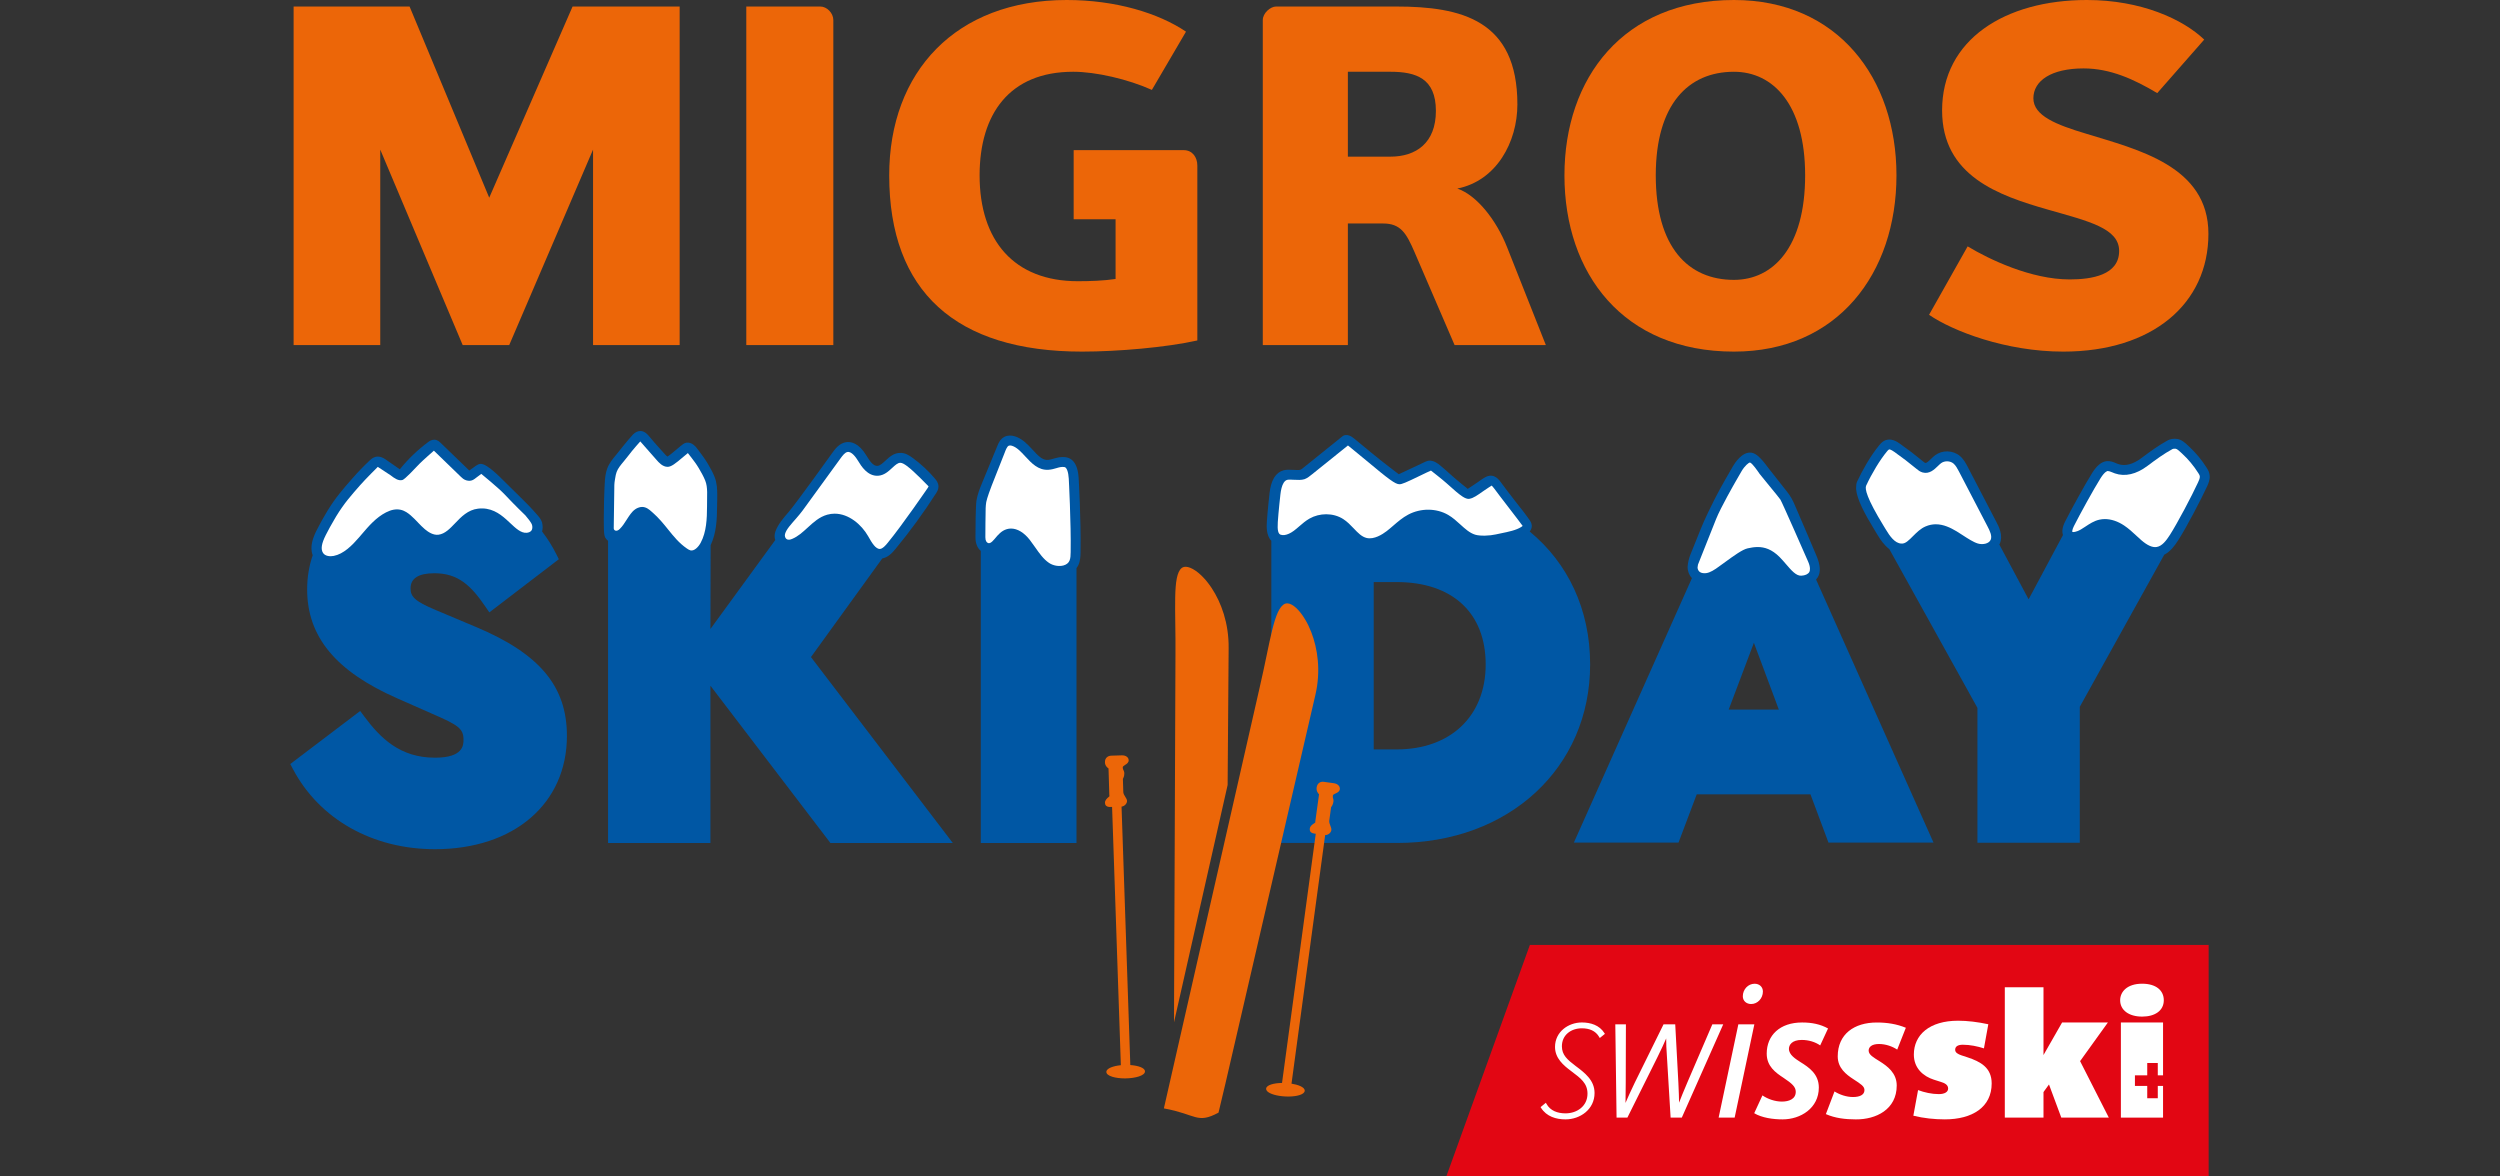
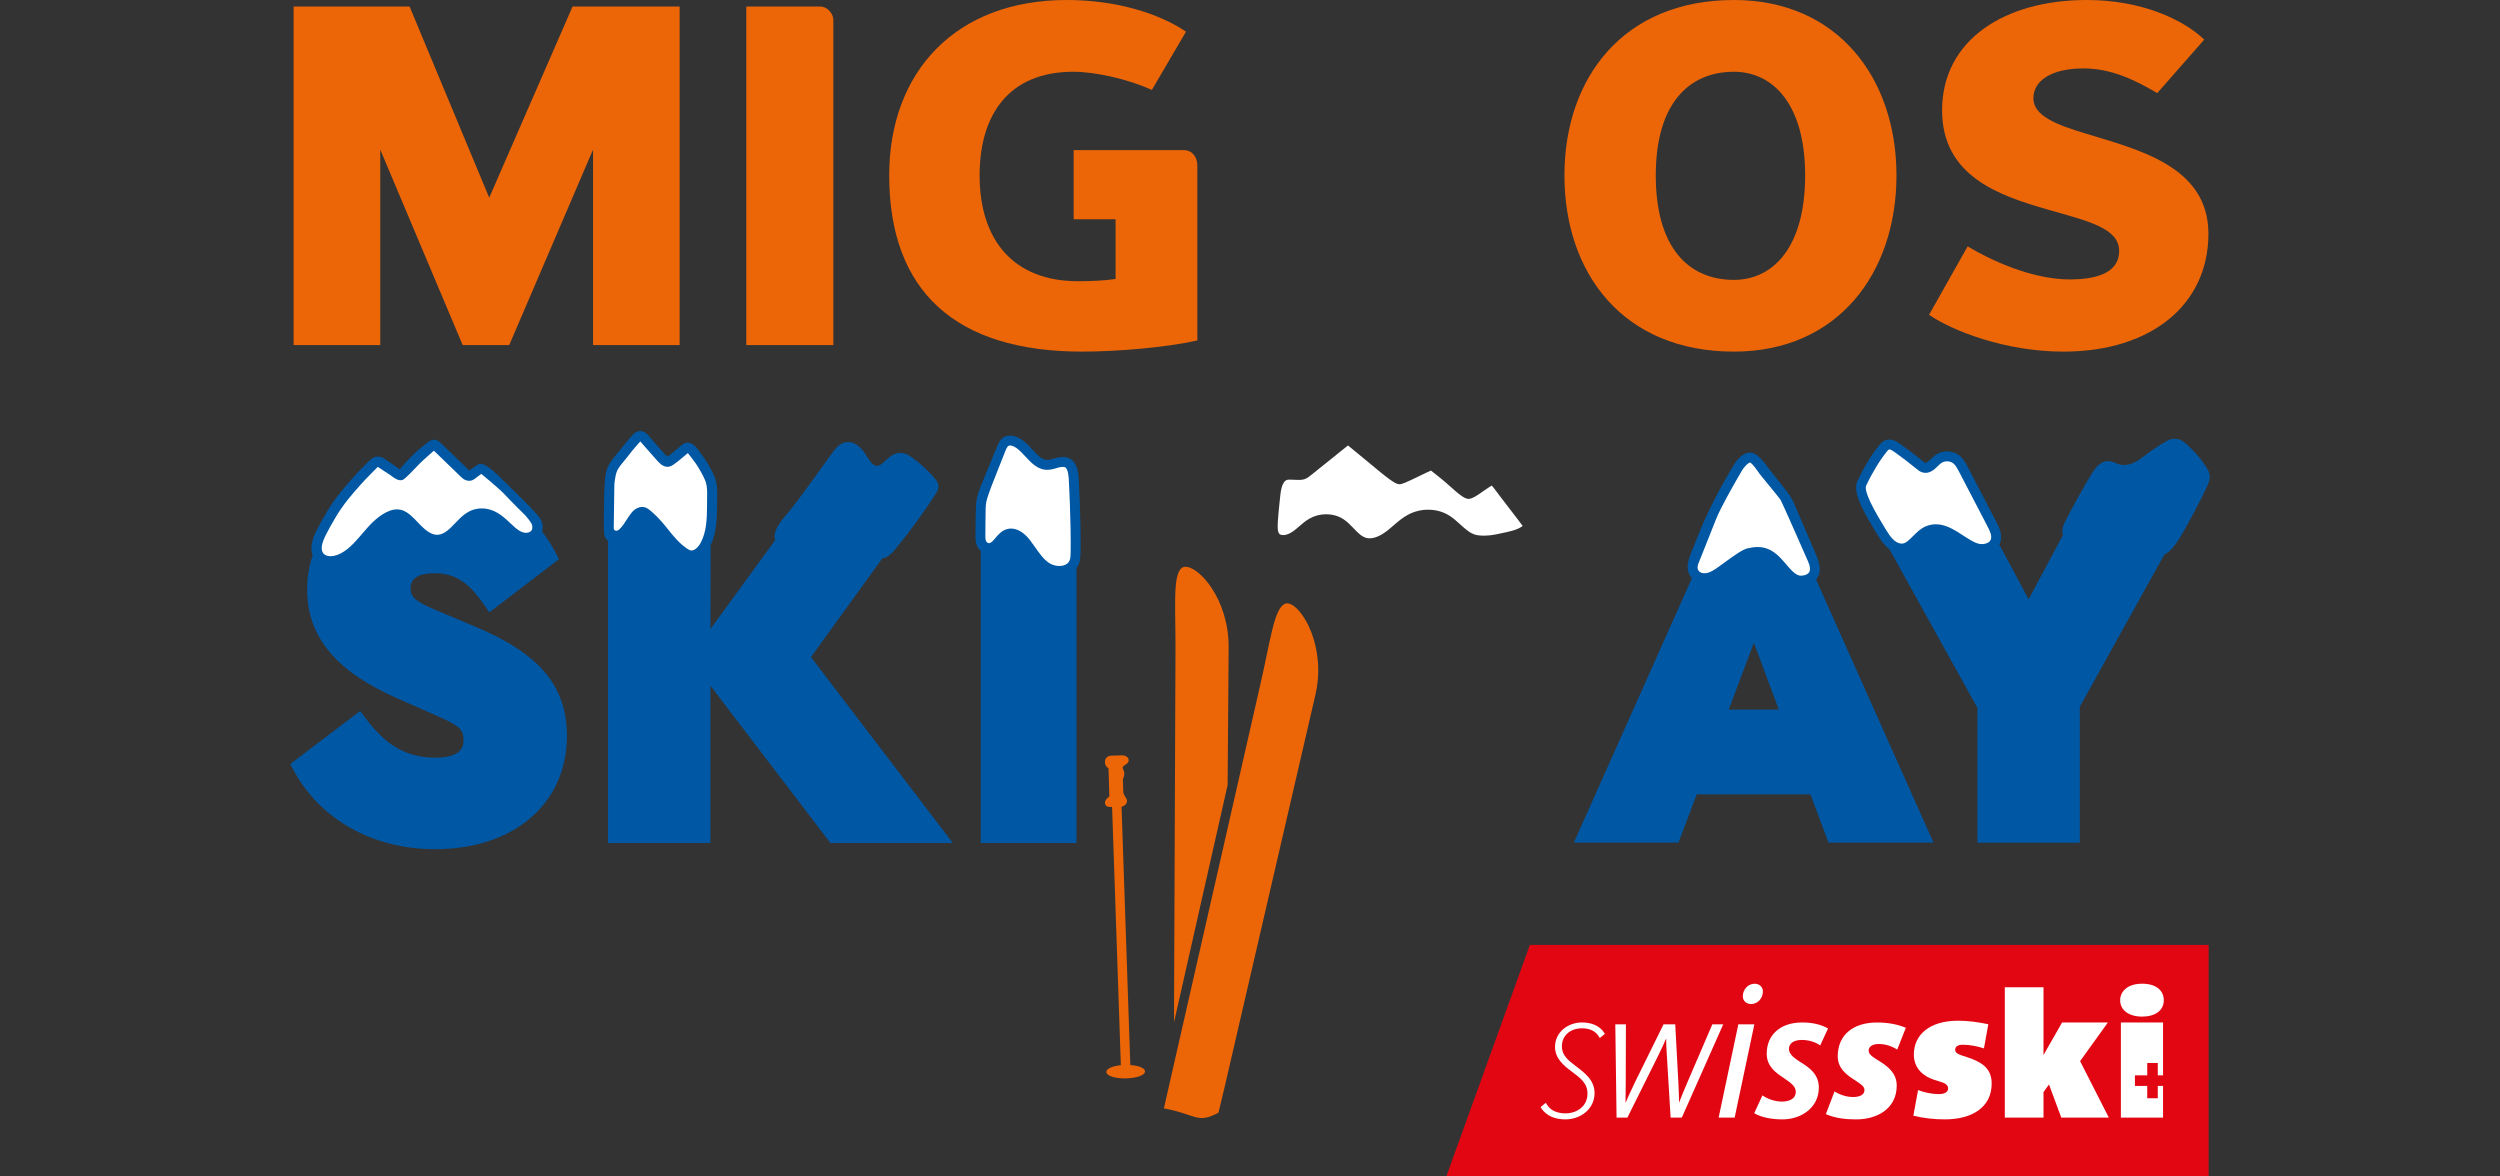
<svg xmlns="http://www.w3.org/2000/svg" id="a" width="534" height="251.205" viewBox="0 0 534 251.205">
  <rect x="0" y="0" width="534" height="251.205" fill="#333333" stroke="none" />
  <defs>
    <style>
      .b {
        fill: #e20613;
      }

      .b, .c, .d, .e, .f {
        stroke-width: 0px;
      }

      .c {
        fill: #ec6608;
      }

      .d {
        fill-rule: evenodd;
      }

      .d, .e {
        fill: #fff;
      }

      .f {
        fill: #0057a4;
      }
    </style>
  </defs>
-   <path class="f" d="M326.741,113.541c.309-.396.472-.821.447-1.281-.032-.548-.311-.949-.477-1.187-.942-1.355-1.995-2.677-3.013-3.957-.968-1.216-2.955-3.884-2.955-3.884-.458-.664-1.534-2.211-3.284-1.399-.535.249-1.252.759-2.011,1.301-.597.425-1.94,1.286-1.94,1.286,0,0-2.284-1.826-3.402-2.833-.894-.806-1.788-1.611-2.531-2.211-.476-.387-1.301-1.033-2.326-.98-.366.018-.704.162-3.021,1.286-1.128.548-3.453,1.615-3.453,1.615,0,0-3.782-2.861-5.935-4.658-1.18-.985-2.368-1.977-3.518-2.903-.455-.371-1.665-1.367-2.727-.421-.107.095-7.52,6.052-8.157,6.566-.249.201-.479.399-.669.461-.283.089-.959.056-1.502.026-.733-.041-1.497-.08-2.113.091-1.669.468-2.67,2.101-2.977,4.853,0,0-.446,3.979-.575,6.064-.065,1.05-.164,2.991.954,4.137v64.545h26.859c23.894,0,41.236-16.04,41.236-38.139,0-11.789-4.785-21.69-12.91-28.383ZM298.306,160.075h-4.881v-35.749h4.881c11.92,0,19.036,6.579,19.036,17.597s-7.472,18.152-19.036,18.152Z" />
  <path class="f" d="M173.219,140.353l15.23-21.068c1.211-.229,2.064-1.107,2.76-1.948,3.143-3.8,6.086-7.835,8.747-11.991.187-.293.502-.784.505-1.413.003-.791-.475-1.362-.733-1.67-1.413-1.681-3.029-3.185-4.805-4.47-.758-.549-1.59-1.079-2.621-1.055-1.381,0-2.332.882-3.171,1.659-.597.556-1.162,1.08-1.716,1.113-.879.07-1.651-1.051-2.308-2.143-1.685-2.795-3.388-3.112-4.508-2.894-1.374.271-2.234,1.454-2.747,2.161,0,0-7.826,10.924-9.38,12.707-1.114,1.277-2.354,2.745-2.848,4.196-.222.652-.215,1.268-.024,1.814l-13.852,18.999.044-17.902c1.231-2.601,1.364-5.512,1.375-8.286.003-.673.052-1.566.04-2.435-.018-1.281-.034-2.49-.583-3.885-.399-1.015-1.046-2.124-1.516-2.934-.538-.922-1.816-2.595-1.897-2.706-.52-.719-1.325-1.798-2.567-1.652-.479.059-.846.355-2.044,1.376-.567.481-1.57,1.336-2.039,1.603-.227-.151-.568-.545-.691-.686,0,0-2.006-2.169-3.204-3.641-.418-.512-1.004-1.105-1.831-1.14-.582-.007-1.12.228-1.622.747-.985,1.018-3.313,3.995-3.606,4.347-.737.885-1.5,1.799-1.911,2.939-.227.63-.252.904-.388,1.589s-.26,4.218-.283,5.346c-.128,6.269-.051,7.313.301,7.876.154.246.345.442.554.607v64.551h21.868v-33.596l25.204,33.036.427.56h26.14l-1.744-2.286-28.554-37.423Z" />
  <g>
    <polyline class="c" points="126.675 73.705 126.675 31.957 108.77 73.705 98.829 73.705 81.221 31.957 81.221 73.705 62.716 73.705 62.716 1.394 87.485 1.394 104.499 42.227 122.303 1.394 145.175 1.394 145.175 73.705 126.675 73.705" />
    <path class="c" d="M159.408,73.705V1.394h15.819c1.395,0,2.772,1.392,2.772,2.891v69.42h-18.59" />
    <path class="c" d="M229.334,32.07h23.504c1.856,0,2.913,1.516,2.913,3.294v37.36c-6.618,1.477-16.948,2.379-24.632,2.379-26.967,0-41.184-12.845-41.184-37.65,0-22.125,14.217-37.453,37.917-37.453,10.436,0,19.584,2.786,25.476,6.763l-7.287,12.439c-5.087-2.28-11.954-3.875-16.805-3.875-13.625,0-19.994,9.042-19.994,22.125,0,13.983,7.372,22.615,20.979,22.615,2.498,0,5.59-.097,8.067-.479v-12.746h-8.954v-14.772" />
-     <path class="c" d="M310.7,73.705l-8.578-19.906c-1.753-4.054-2.977-6.063-6.693-6.063h-7.523v25.969h-18.174V4.285c0-1.499,1.649-2.891,2.829-2.891h25.662c13.94,0,25.891,2.891,25.891,20.901,0,8.06-4.468,16.315-12.829,17.982,4.167,1.415,8.361,6.763,10.641,12.559l8.267,20.869h-19.493ZM297.004,15.328h-9.098v18.133h9.098c5.429,0,9.704-2.898,9.704-9.772,0-6.972-4.275-8.361-9.704-8.361" />
    <path class="c" d="M370.366,75.103c-23.678,0-36.2-16.72-36.2-37.65,0-20.736,12.522-37.453,36.2-37.453,22.178,0,34.719,16.717,34.719,37.453,0,20.93-12.54,37.65-34.719,37.65h0ZM370.366,15.328c-9.752,0-16.694,6.966-16.694,22.125,0,15.383,6.942,22.327,16.694,22.327,8.364,0,15.212-6.944,15.212-22.327,0-15.159-6.848-22.125-15.212-22.125" />
    <path class="c" d="M440.69,75.103c-12.223,0-23.579-4.381-28.644-7.861l8.243-14.617c4.599,2.78,13.542,7.061,21.791,7.061,4.668,0,10.568-.903,10.568-6.086,0-4.868-6.593-6.359-15.236-8.831-10.434-2.993-22.58-7.147-22.58-21.184,0-15.128,13.438-23.585,30.927-23.585,11.549,0,20.496,4.088,25.061,8.457l-10.035,11.43c-4.968-2.965-10.041-5.274-15.728-5.274-6.854,0-10.728,2.6-10.728,6.386,0,3.752,4.972,5.667,11.231,7.547,11.058,3.411,26.158,6.904,26.158,21.388,0,14.922-11.928,25.169-31.027,25.169" />
  </g>
  <g>
    <polygon class="b" points="308.961 251.205 471.765 251.205 471.765 201.834 326.782 201.834 308.961 251.205" />
    <g>
      <path class="d" d="M376.556,211.784c0-.98-.752-1.659-1.766-1.659-1.392,0-2.524,1.204-2.524,2.677,0,1.016.792,1.658,1.773,1.658,1.385,0,2.517-1.207,2.517-2.677ZM374.731,218.794h-3.421l-4.211,19.93h3.421l4.21-19.93ZM360.41,231.229l5.346-12.435h2.327l-8.85,19.93h-2.39l-.783-12.965c-.124-1.57-.17-3.018-.164-3.946-.409.935-1.058,2.391-1.866,4.001l-6.42,12.909h-2.314l-.269-19.93h2.265l-.037,12.496c0,1.622-.018,3.313-.049,4.296.416-.982,1.181-2.683,1.96-4.287l6.167-12.505h2.495l.673,12.524c.091,1.694.131,3.298.145,4.217.353-.918.986-2.505,1.763-4.305ZM341.592,221.513c-.784-1.369-2.154-1.867-3.706-1.867-2.288,0-4.265,1.4-4.265,3.839,0,1.854,1.14,2.851,2.931,4.207.478.355.961.72,1.425,1.109.462.39.911.802,1.296,1.262.783.92,1.324,2.012,1.324,3.405,0,3.499-3.077,5.632-6.204,5.632-2,0-4.046-.595-5.229-2.468l-.098-.152,1.132-.933.12.22c.825,1.508,2.403,2.045,4.075,2.045,2.467,0,4.696-1.548,4.696-4.206,0-1.123-.373-1.952-.987-2.679-.309-.37-.676-.712-1.096-1.055-.422-.344-.877-.69-1.357-1.05-1.703-1.266-3.497-2.783-3.497-5.192,0-3.246,2.852-5.233,5.732-5.233,1.846,0,3.751.557,4.825,2.281l.098.155-1.092.885-.125-.208ZM390.47,219.68c-1.642-.909-3.43-1.278-5.547-1.278-4.747,0-7.554,2.743-7.554,6.656,0,2.706,1.897,4.056,3.574,5.156,1.865,1.244,2.63,1.939,2.63,2.998,0,1.574-1.499,2.087-2.956,2.087-1.495,0-3.031-.551-4.161-1.321l-1.756,3.804c1.65.989,4.018,1.318,6.064,1.318,3.828,0,7.738-2.377,7.738-6.801,0-2.889-2.115-4.317-3.945-5.449-1.021-.662-2.442-1.534-2.442-2.818,0-.841.656-1.901,2.734-1.901,1.501,0,2.888.437,3.944,1.171l1.679-3.623ZM407.09,219.529c-1.95-.798-3.971-1.123-6.209-1.123-4.841,0-8.342,2.495-8.342,7.234,0,2.497,1.801,3.873,3.357,4.883,1.627,1.051,2.352,1.523,2.352,2.317,0,1.05-1.053,1.485-2.459,1.485-1.376,0-2.862-.509-3.938-1.194l-1.845,4.843c1.985.872,4.157,1.127,6.393,1.127,4.298.039,8.741-2.1,8.741-7.236,0-2.68-1.99-4.126-3.649-5.176-1.265-.794-2.348-1.372-2.348-2.281,0-.722.614-1.41,2.202-1.41,1.447,0,2.853.507,3.9,1.198l1.846-4.668Z" />
      <polygon class="d" points="440.293 238.723 437.663 231.642 436.49 233.263 436.49 238.723 428.227 238.723 428.227 210.878 436.49 210.878 436.49 225.357 440.465 218.4 450.246 218.4 444.307 226.66 450.444 238.723 440.293 238.723" />
      <path class="d" d="M409.7,232.841c1.341.503,2.923.861,4.44.861,1.258,0,1.981-.47,1.981-1.191,0-.845-.813-1.193-1.629-1.441l-1.42-.451c-2.163-.689-4.274-2.365-4.274-5.366,0-4.198,3.314-7.228,9.453-7.228,1.988,0,4.22.272,6.453.756l-.934,5.15c-1.396-.442-2.95-.774-4.511-.774-1.147,0-1.635.424-1.635,1.08,0,.612.612.932,1.321,1.178l1.265.415c2.833.932,5.212,2.217,5.212,5.594,0,5.071-4.137,7.676-10.007,7.676-2.206,0-4.505-.239-6.723-.784l1.008-5.477Z" />
      <path class="d" d="M457.564,217.146c-2.837,0-4.699-1.372-4.699-3.492,0-1.792,1.462-3.534,4.699-3.534,2.981,0,4.623,1.443,4.623,3.534,0,2.197-1.857,3.492-4.623,3.492Z" />
      <polygon class="d" points="462.027 229.692 462.027 218.4 453.021 218.4 453.021 238.723 462.027 238.723 462.027 231.953 460.903 231.953 460.903 234.585 458.65 234.585 458.65 231.953 456.02 231.953 456.02 229.692 458.65 229.692 458.65 227.055 460.903 227.055 460.903 229.692 462.027 229.692" />
    </g>
  </g>
  <path class="e" d="M319.227,104.429c-.158-.228-.598-.711-.598-.711,0,0-1.112.697-1.729,1.138-1.354.964-2.244,1.561-2.975,1.673-.05.008-.106.033-.154.036-.398.011-.817-.142-1.362-.491-.777-.498-1.819-1.407-3.492-2.915-.864-.779-3.263-2.643-3.263-2.643-.374.146-1.421.655-2.278,1.07-3.135,1.522-3.925,1.85-4.449,1.85-.897,0-2.263-1.04-7.216-5.173-1.169-.977-3.786-3.112-3.786-3.112,0,0-6.582,5.289-7.61,6.116-.378.305-1.092.902-1.675,1.089-.653.21-1.469.165-2.259.125-.512-.028-1.153-.059-1.433.017-.619.173-.986.9-1.206,1.73-.115.433-.193.894-.24,1.321,0,0-.439,3.928-.564,5.96-.109,1.74.07,2.526.618,2.712,1.039.345,2.308-.473,2.809-.845.403-.299.784-.63,1.165-.96.669-.579,1.359-1.178,2.183-1.645,1.085-.616,2.329-.923,3.556-.923,1.292,0,2.567.34,3.626,1.017.876.559,1.575,1.292,2.251,2,.924.97,1.724,1.808,2.786,2.054,1.567.359,3.337-.758,4.252-1.46.488-.376.957-.78,1.425-1.184.975-.841,1.982-1.71,3.182-2.348,2.685-1.428,6.039-1.399,8.551.069.974.57,1.79,1.312,2.578,2.031,1.024.933,1.991,1.815,3.168,2.182,1.062.329,3.135.241,4.405-.052.377-.085.78-.168,1.197-.253,1.489-.304,3.176-.649,4.255-1.345.146-.094.238-.168.294-.22-.015-.021-2.024-2.714-2.972-3.903-.988-1.241-3.043-4.003-3.043-4.003Z" />
-   <path class="e" d="M178.282,109.72c3.014,0,5.73,2.319,7.156,4.814l.1.177c.67,1.176,1.506,2.63,2.452,2.537.557-.062,1.113-.682,1.589-1.259,3.085-3.727,8.591-11.775,8.595-11.782.048-.074.158-.248.175-.314-.01.019-3.032-3.205-4.666-4.388-.469-.34-.962-.653-1.38-.653h-.001c-.553,0-1.101.508-1.735,1.095-.805.747-1.716,1.593-3.024,1.674-2.253.121-3.604-2.092-4.248-3.164-.476-.788-1.413-2.092-2.291-1.909-.516.102-.997.713-1.446,1.329h0s-4.615,6.351-4.615,6.351l-3.488,4.798c-.381.524-.869,1.095-1.381,1.692-.98,1.142-2.12,2.303-2.395,3.347-.123.467.087.868.246,1.007.393.344.835.221,1.302.025,1.22-.514,2.177-1.38,3.327-2.433,1.208-1.107,2.457-2.252,4.139-2.724.535-.151,1.066-.22,1.588-.22Z" />
  <path class="e" d="M150.627,102.629c-.338-.864-.937-1.892-1.374-2.641-.47-.809-1.206-1.773-1.501-2.152-.089-.116-.823-1.059-.823-1.059,0,0-.64.526-.941.783-1.762,1.501-2.617,2.157-3.397,2.157-1.07,0-1.898-.956-2.344-1.471,0,0-3.426-3.9-3.485-3.957l-.01.01s-1.627,1.798-2.548,3.042c-.308.414-.633.805-.951,1.187-.675.81-1.259,1.509-1.542,2.293-.161.447-.212.753-.289,1.213l-.084.487c-.132.724-.132,1.442-.129,2.227,0,.007-.115,7.033-.115,8.088,0,.491.605.829,1.283.153.601-.603.952-1.153,1.396-1.852.164-.257.336-.527.53-.814.472-.702,1.052-1.483,1.962-1.854.321-.132.616-.187.891-.187.893,0,1.548.582,2.02,1l.177.155c1.359,1.182,2.381,2.45,3.368,3.676,1.198,1.489,2.329,2.894,3.976,4.031.242.166.526.351.776.414.794.199,1.688-.681,2.2-1.637,1.226-2.285,1.339-5.089,1.35-7.766.003-.74.031-2.849.024-3.062-.028-.94-.105-1.665-.42-2.464Z" />
  <path class="f" d="M471.314,99.868c-1.059-1.677-2.336-3.208-3.794-4.547l-.171-.16c-.574-.537-1.358-1.273-2.319-1.405-.751-.1-1.447.004-2,.307-1.995,1.092-3.648,2.302-5.605,3.768-1.826,1.367-3.5,1.802-4.983,1.29-.158-.054-.314-.121-.469-.186-.515-.219-1.149-.49-1.897-.439-1.117.072-2.158.896-3.181,2.516h-.001c-1.5,2.381-4.576,7.994-5.788,10.396-.668,1.325-.668,2.252-.455,2.88l-7.34,13.725-6.259-11.704c.04-.078.088-.15.122-.233.735-1.783-.259-3.658-.791-4.664-.659-1.244-1.85-3.545-3.042-5.847-1.195-2.308-2.391-4.617-3.05-5.863-.385-.729-.865-1.638-1.66-2.307-1.478-1.245-3.757-1.306-5.301-.144-.304.23-.598.512-.891.795-.437.426-.938.915-1.209.831-.125-.034-.329-.204-.508-.352-1.571-1.304-3.222-2.566-4.909-3.753-.531-.373-1.777-1.246-3.112-.726-.629.25-1.035.74-1.303,1.065-1.886,2.28-3.67,5.493-4.712,7.741-.175.378-.227.832-.222,1.321l.004.342c.182,2.124,1.761,5.149,4.062,8.901l.429.706c.704,1.182,1.538,2.374,2.599,3.168l18.818,33.905v28.813h21.866v-29.034l18.035-32.48c1.279-.658,2.215-1.889,2.98-3.08,1.788-2.779,4.929-8.805,6.174-11.511.321-.695.627-1.446.556-2.302-.063-.77-.336-1.2-.675-1.735Z" />
  <path class="f" d="M101.529,133.865l-8.402-3.538c-4.679-1.94-5.433-2.963-5.433-4.661,0-2.139,1.716-3.222,5.101-3.222,5.038,0,7.804,2.61,10.878,7.121l.846,1.242,1.194-.913,12.719-9.732.934-.714-.526-1.052c-.883-1.765-1.907-3.382-3.05-4.861.152-.583.159-1.226-.002-1.89-.232-.968-1.281-1.882-1.908-2.641s-3.414-3.484-5.957-5.982c-1.118-1.099-3.831-3.941-5.23-3.941-.581,0-1.076.444-1.554.78-.525.37-.905.636-.905.636l-6.138-5.92c-.212-.206-.653-.637-1.317-.662-.612.006-1.058.307-1.27.465-2.256,1.669-4.311,3.64-6.109,5.858-.15-.098-3.11-2.156-3.11-2.156-.354-.226-1.094-.686-1.973-.521-.642.125-1.094.549-1.365.803-1.281,1.202-2.524,2.491-3.694,3.83-2.013,2.302-3.538,4.013-5.325,6.934-.827,1.355-1.607,2.758-2.319,4.175-.718,1.436-1.526,3.469-.822,5.29-.771,2.258-1.187,4.699-1.187,7.295,0,10.129,6.139,17.537,19.321,23.312l7.517,3.316c5.319,2.311,6.561,3.089,6.561,5.443,0,1.163,0,3.886-6.097,3.886-7.51,0-11.703-4.243-15.116-8.828l-.857-1.152-1.144.868-12.828,9.732-.962.73.564,1.068c5.663,10.724,17.006,17.126,30.343,17.126,16.859,0,28.185-9.728,28.185-24.205,0-10.61-5.851-17.584-19.563-23.32Z" />
  <path class="f" d="M227.696,97.675c-1.077-.166-1.925.084-2.673.301-.41.12-.797.234-1.176.259-1.219.107-2.174-.966-3.291-2.174-1.015-1.099-2.165-2.344-3.728-2.846-.874-.282-1.681-.238-2.336.121-.867.472-1.24,1.38-1.461,1.92l-3.175,7.704c-.513,1.245-1.043,2.531-1.281,3.947-.171,1.03-.224,6.068-.216,7.872.006,1.304.418,2.308,1.137,2.893v62.39h20.444v-58.717c.153-.204.292-.42.402-.655.431-.922.448-1.92.462-2.724.12-7.011-.407-15.858-.407-15.858-.198-3.353-1.578-4.262-2.702-4.434Z" />
  <g>
-     <path class="c" d="M275.124,234.22c-.213,0-.426-.007-.638-.018-1.762-.091-3.303-.548-3.834-1.138-.15-.165-.22-.34-.21-.516.04-.821,1.765-1.209,3.399-1.231l7.205-53.225c-.08-.011-.15-.019-.205-.026-.359-.051-1.195-.169-1.066-1.091.077-.574.616-.913.938-1.117.089-.056.201-.127.223-.157.012-.143.026-.336.026-.337l.787-5.705c-.171-.162-.619-.67-.516-1.438.133-.973.857-1.323,1.519-1.224l2.163.299c.821.113,1.355.652,1.27,1.285h0c-.073.526-.531.73-.9.896-.294.132-.549.245-.581.469-.04.293.003.435.051.6.052.172.11.367.061.729-.08.597-.392,1.018-.491,1.139-.041.301-.301,2.19-.395,2.874-.048.362.096.732.235,1.09.129.332.252.645.209.937-.039.289-.216.571-.487.775-.234.177-.516.277-.776.277-.019,0-.039,0-.056-.001l-7.189,53.101c1.355.216,2.859.732,2.823,1.516-.044.836-1.769,1.24-3.563,1.24Z" />
    <path class="c" d="M240.273,230.347c-1.007,0-1.949-.121-2.673-.344-.832-.256-1.275-.614-1.281-1.032-.017-.786,1.522-1.286,3.095-1.446l-1.872-55.168-.263.007c-.223.015-.711.029-1.007-.248-.16-.147-.243-.358-.252-.625-.018-.568.47-.982.762-1.23.081-.07.182-.155.199-.187-.011-.138-.032-.321-.032-.322l-.169-5.611c-.201-.128-.74-.543-.764-1.3-.03-.957.644-1.407,1.326-1.429.472-.015,1.062-.033,1.634-.05l.611-.018c.852-.041,1.476.404,1.498,1.026.017.524-.414.798-.761,1.018-.275.175-.512.325-.506.541.008.286.074.414.151.563.083.158.176.338.187.697.015.585-.224,1.037-.305,1.172.01.304.065,2.156.087,2.826.011.358.22.691.422,1.011.187.297.363.576.374.865.008.296-.132.605-.384.849-.226.219-.509.355-.786.382l1.872,55.2c1.57.11,3.119.563,3.132,1.343.015.935-2.102,1.475-4.101,1.506-.066.001-.132.003-.198.003Z" />
    <path class="c" d="M251.081,140.215c.087-10.16-.681-17.241,1.32-18.88.145-.112.31-.192.497-.24,1.013-.217,2.61.627,4.205,2.331.29.3.584.646.868,1.013.299.38.587.788.869,1.213,2.001,3.041,3.646,7.433,3.598,12.77l-.216,29.253-11.455,50.696.312-78.156" />
    <path class="c" d="M280.083,135.013c-.197-.494-.401-.973-.617-1.425-.212-.436-.436-.853-.668-1.235-1.247-2.116-2.678-3.394-3.752-3.473-.202-.013-.396.007-.567.078-2.38,1.011-3.132,8.087-5.422,17.927l-20.452,89.866c6.982,1.272,7.029,3.388,11.669.911l1.479-6.22,19.21-82.995c1.203-5.152.492-9.9-.879-13.434" />
  </g>
  <path class="e" d="M227.378,99.763c-.626-.098-1.149.061-1.762.242-.479.139-1.021.297-1.632.337-2.196.172-3.683-1.444-4.98-2.848-.919-.996-1.788-1.936-2.823-2.269-.345-.11-.566-.067-.675-.036-.439.126-.777,1.189-.894,1.472l-2.803,7.103c-.16.387-1.019,2.713-1.15,3.49-.142.856-.142,1.746-.142,2.688,0,0-.054,3.094-.045,4.825.004.805.288,1.049.474,1.167.35.223.773.056,1.477-.786l.14-.168c.603-.724,1.352-1.625,2.497-1.956.293-.084.592-.127.893-.127,1.362,0,2.783.849,4.013,2.428.391.504.761,1.03,1.129,1.557.918,1.314,1.786,2.553,2.983,3.359.878.59,2.125.803,3.091.534.611-.171,1.035-.499,1.259-.981.241-.515.253-1.202.264-1.867.105-6.154-.404-15.695-.404-15.695-.084-1.429-.442-2.399-.909-2.471Z" />
  <path class="e" d="M89.267,111.6c.502.523.977,1.015,1.489,1.447.73.615,1.831,1.325,2.926,1.165,1.365-.186,2.417-1.288,3.531-2.454,1.281-1.34,2.732-2.859,4.898-3.11,2.676-.315,4.536.982,6.008,2.289.279.248.556.509.834.77,1.187,1.118,2.324,2.193,3.522,2.097.392-.023.73-.158.949-.38.352-.356.318-.883.226-1.263-.129-.541-1.01-1.577-1.432-2.075,0,0-2.401-2.303-4.405-4.455-1.259-1.351-5.008-4.409-5.008-4.409,0,0-.404.293-.966.721-.586.446-1.136.985-2.254.653-.53-.158-.891-.508-1.131-.739l-5.778-5.594s-2.46,2.158-3.076,2.8c-.966,1.006-3.087,3.305-3.643,3.466-.841.231-1.677-.344-2.535-1.013l-2.728-1.793s-2.652,2.633-3.775,3.918c-1.898,2.171-3.373,3.802-5.104,6.632-.134.219-.258.446-.389.667-.649,1.096-1.272,2.214-1.841,3.346-.922,1.841-1.103,3.018-.587,3.818.462.714,1.519.792,2.281.64,2.102-.411,3.895-2.207,5.372-3.91l.603-.703c1.511-1.769,3.073-3.599,5.202-4.687,1.139-.582,2.158-.761,3.101-.56.919.198,1.643.748,2.171,1.205.554.48,1.057,1.003,1.542,1.508Z" />
  <path class="f" d="M387.911,123.784c.139-.155.26-.312.354-.461.742-1.182.483-2.778-.218-4.49-.296-.725-3.748-8.829-4.87-11.391-.582-1.329-1.337-2.277-2.15-3.279-.715-.881-2.991-3.778-3.246-4.12-1.178-1.577-2.393-3.145-3.622-3.343-1.998-.337-3.665,2.307-3.974,2.839-.448.766-2.746,4.708-3.94,7.086-2.141,4.265-2.641,5.523-3.739,8.282-.369.926-.803,2.018-1.394,3.456-.366.89-.581,1.805-.638,2.72-.035.603.199,1.63.921,2.414l-25.217,56.484h22.352l3.889-10.309h24.298l3.848,10.309h22.435l-25.088-56.198ZM369.249,151.567l5.383-14.27,5.326,14.27h-10.71Z" />
  <path class="e" d="M375.87,101.245c-.429-.627-1.568-2.293-2.066-2.449h-.011c-.279,0-1.147.746-1.773,1.817-.117.199-.631,1.081-1.274,2.207-.181.317-3.202,5.568-4.194,8.063-.992,2.496-3.862,9.714-3.862,9.714-.035.206-.08.413-.093.615.001.029.006,1.061,1.132,1.205.941.135,1.749-.253,2.797-.946.393-.26.962-.678,1.603-1.149,2.339-1.718,4.076-2.954,5.163-3.194.681-.153,1.402-.282,2.16-.282,1.444,0,3.02.472,4.691,2.161.464.469.907.982,1.344,1.49,1.123,1.304,2.158,2.535,3.262,2.472.849-.052,1.425-.314,1.717-.777.181-.289.265-1.056-.225-2.173s-5.575-12.73-5.949-13.307-4.144-5.063-4.42-5.467Z" />
  <path class="e" d="M403.028,96.461c-1.449,1.75-3.185,4.607-4.423,7.282-.3.647.103,2.659,3.728,8.571l.443.729c.887,1.49,1.98,3.018,3.35,3.061.875.091,1.64-.742,2.537-1.633.775-.769,1.577-1.566,2.617-2.017.759-.33,1.497-.468,2.209-.468,1.637,0,3.137.726,4.453,1.511.377.226.799.501,1.244.791,1.098.717,2.343,1.53,3.284,1.806,1.039.311,2.394.048,2.751-.821.329-.798-.191-1.9-.706-2.868-.659-1.248-1.854-3.556-3.05-5.865-1.191-2.302-2.383-4.603-3.042-5.847-.332-.627-.674-1.275-1.154-1.68-.719-.607-1.916-.638-2.667-.072-.237.179-.462.403-.691.623-.758.737-1.798,1.743-3.236,1.354-.567-.154-.975-.493-1.303-.765-1.528-1.268-3.134-2.496-4.774-3.65-.746-.524-1.025-.531-1.117-.491-.125.05-.332.299-.454.447h0Z" />
-   <path class="e" d="M451.75,101.12c-.202-.07-.4-.153-.6-.237-.355-.151-.693-.272-.935-.278-.099.007-.633.11-1.534,1.537-1.471,2.333-4.493,7.854-5.687,10.22-.396.783-.376,1.183-.337,1.26.103.056.764.084,1.82-.527.333-.193.659-.41.984-.626.89-.589,1.81-1.2,2.952-1.462.388-.089.787-.133,1.195-.133,1.329,0,2.746.468,4.098,1.367.97.645,1.806,1.422,2.617,2.175.356.33.713.662,1.079.98,1.29,1.117,2.362,1.582,3.259,1.443,1.15-.184,2.036-1.343,2.822-2.566,1.589-2.471,4.697-8.351,6.031-11.252.212-.459.399-.9.371-1.244-.021-.245-.062-.315-.304-.699-1.013-1.601-2.169-2.988-3.492-4.201l-.186-.173c-.323-.304-.867-.813-1.158-.853-.296-.036-.55-.015-.7.067-1.872,1.025-3.465,2.189-5.351,3.603-2.387,1.793-4.787,2.341-6.943,1.599Z" />
</svg>